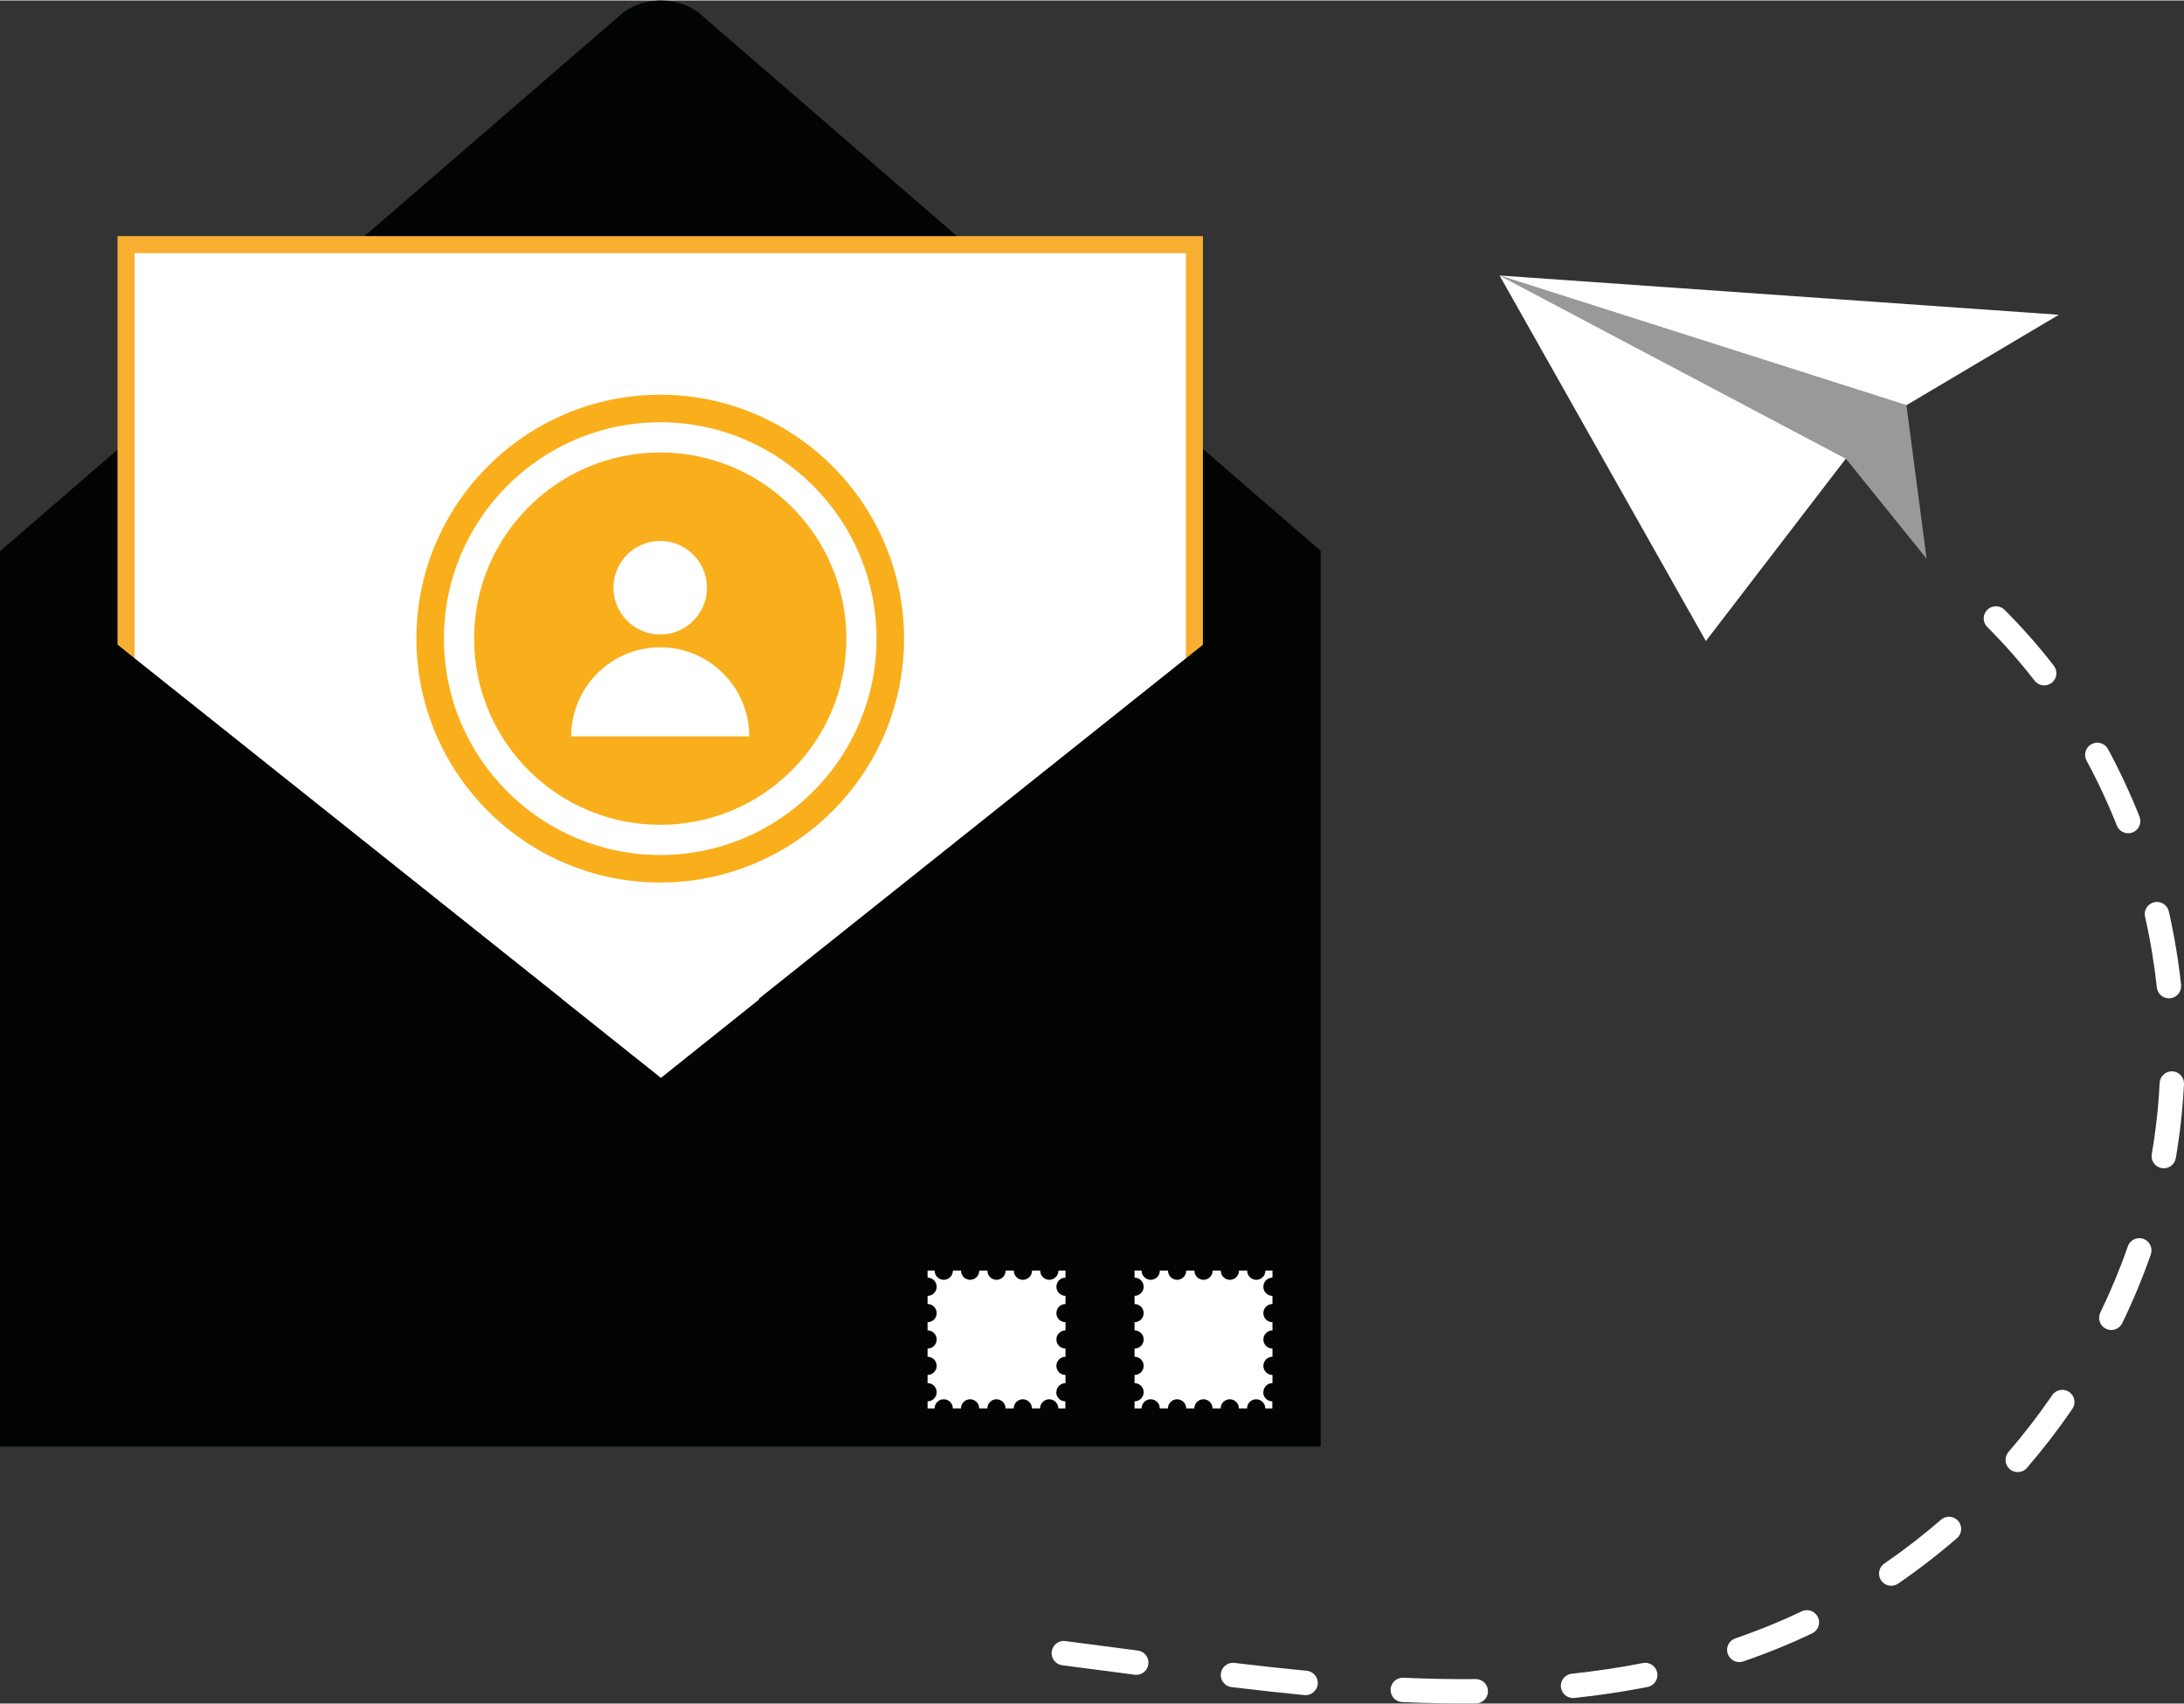
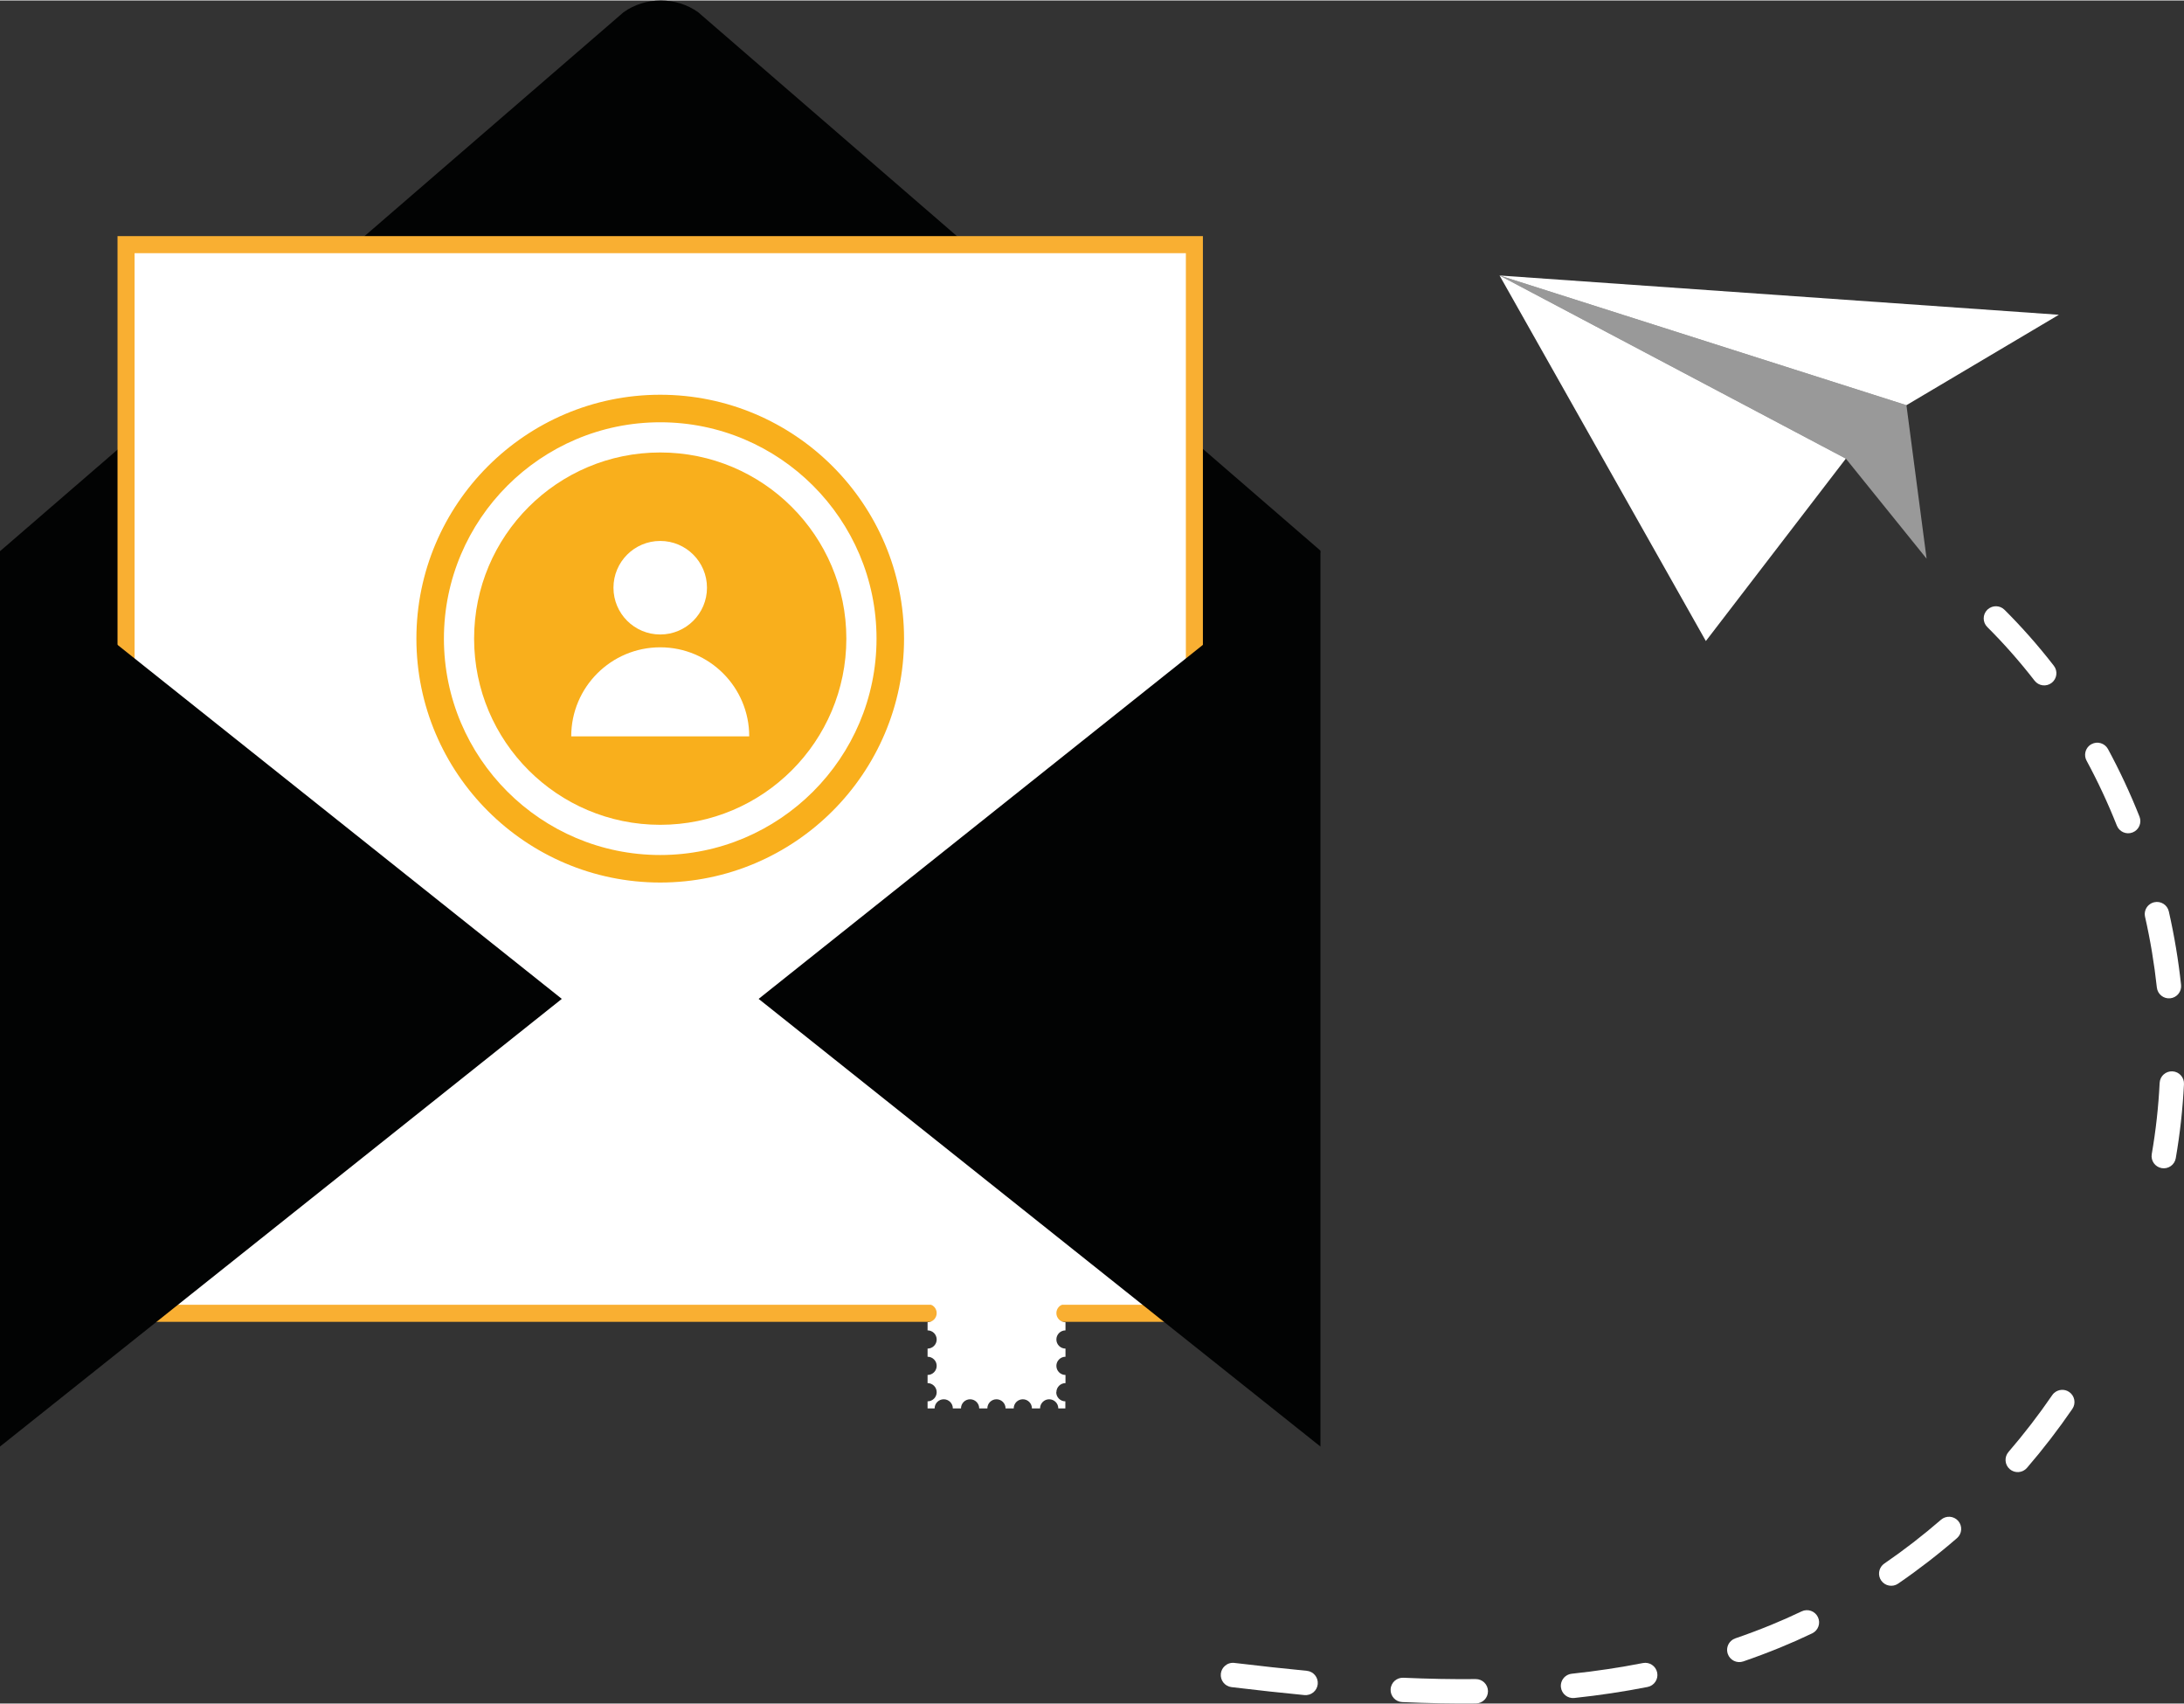
<svg xmlns="http://www.w3.org/2000/svg" id="_x2018_ëîé_x5F_1" viewBox="0 0 1000 779.57" width="550" height="429">
  <rect x="0" y="0" width="1000" height="779.57" fill="#333333" stroke="none" />
  <defs>
    <style>
      .cls-1 {
        fill: #f9af1c;
      }

      .cls-2 {
        fill: #fff;
      }

      .cls-3 {
        fill: #749dd3;
      }

      .cls-4 {
        fill: #f9af32;
      }

      .cls-5 {
        fill: #020303;
      }

      .cls-6 {
        opacity: .5;
      }
    </style>
  </defs>
  <g>
    <path class="cls-2" d="M910.19,278.69c2.19-1.94,5.53-1.86,7.63.23,3.84,3.82,7.61,7.83,11.23,11.91,3.91,4.41,7.73,9.02,11.36,13.71,1.89,2.44,1.44,5.94-1,7.82-2.44,1.89-5.94,1.44-7.83-1-3.48-4.49-7.14-8.91-10.89-13.14-3.46-3.91-7.08-7.75-10.76-11.41-2.18-2.17-2.19-5.71-.01-7.89.08-.08.17-.16.26-.24Z" />
-     <path class="cls-2" d="M483.38,752.34c1.16-1.03,2.74-1.57,4.41-1.36,9.87,1.26,19.91,2.58,29.62,3.87l3.6.48c3.05.4,5.2,3.21,4.8,6.26-.4,3.05-3.21,5.2-6.26,4.8l-3.6-.48c-9.69-1.28-19.72-2.61-29.57-3.86-3.06-.39-5.22-3.18-4.83-6.24.18-1.4.86-2.6,1.83-3.47Z" />
    <path class="cls-2" d="M956.59,341.15c.31-.28.66-.53,1.05-.73,2.71-1.47,6.09-.46,7.56,2.25,5.37,9.93,10.22,20.33,14.42,30.91,1.14,2.86-.26,6.11-3.13,7.24-2.86,1.14-6.11-.26-7.24-3.13-4.03-10.17-8.7-20.17-13.86-29.72-1.26-2.32-.69-5.15,1.2-6.83Z" />
    <path class="cls-2" d="M560.84,762.34c1.15-1.02,2.72-1.56,4.36-1.36,12.13,1.45,22.97,2.63,33.14,3.61,3.07.29,5.31,3.02,5.02,6.09-.29,3.07-3.02,5.31-6.09,5.02-10.26-.99-21.18-2.17-33.39-3.64-3.06-.37-5.24-3.14-4.88-6.2.17-1.41.85-2.64,1.84-3.51Z" />
    <path class="cls-2" d="M983.92,414.04c.68-.6,1.51-1.05,2.46-1.26,3-.68,5.99,1.2,6.67,4.2,2.51,11.06,4.4,22.38,5.61,33.63.33,3.06-1.88,5.81-4.95,6.14-3.06.33-5.81-1.89-6.14-4.95-1.17-10.82-2.98-21.71-5.4-32.36-.47-2.06.27-4.11,1.74-5.41Z" />
    <path class="cls-2" d="M638.6,769.17c1.05-.93,2.44-1.46,3.95-1.4,11.47.51,22.62.72,33.13.61,3.08-.03,5.6,2.44,5.63,5.52.03,3.08-2.44,5.6-5.52,5.63-10.71.11-22.06-.1-33.74-.62-3.08-.14-5.46-2.74-5.32-5.82.07-1.57.78-2.96,1.87-3.93Z" />
    <path class="cls-2" d="M990.72,491.59c1.05-.93,2.46-1.47,3.98-1.4,3.08.15,5.45,2.77,5.29,5.85-.57,11.38-1.83,22.79-3.76,33.91-.53,3.04-3.41,5.07-6.45,4.54-3.04-.53-5.07-3.41-4.54-6.45,1.85-10.68,3.07-21.63,3.61-32.57.08-1.56.79-2.94,1.87-3.9Z" />
    <path class="cls-2" d="M716.55,767.3c.84-.74,1.91-1.24,3.11-1.37,11.16-1.19,22.12-2.83,32.58-4.89,3.02-.6,5.96,1.37,6.55,4.4.59,3.02-1.37,5.95-4.4,6.55-10.78,2.12-22.07,3.82-33.55,5.04-3.06.33-5.81-1.89-6.14-4.96-.2-1.86.55-3.61,1.85-4.77Z" />
-     <path class="cls-2" d="M975.83,567.97c1.46-1.3,3.56-1.78,5.54-1.1,2.91,1.01,4.45,4.19,3.43,7.1-3.7,10.63-8.1,21.22-13.08,31.49-1.34,2.77-4.68,3.93-7.45,2.58-2.77-1.35-3.93-4.68-2.58-7.45,4.79-9.88,9.03-20.06,12.59-30.29.33-.93.87-1.73,1.56-2.34Z" />
    <path class="cls-2" d="M792.67,750.84c.53-.47,1.17-.85,1.89-1.1,5.51-1.89,11.02-3.96,16.37-6.15,4.69-1.92,9.4-4.01,14.01-6.21,2.78-1.33,6.11-.15,7.44,2.63,1.33,2.78.15,6.11-2.63,7.44-4.8,2.29-9.7,4.47-14.59,6.47-5.55,2.27-11.26,4.42-16.97,6.38-2.91,1-6.09-.55-7.09-3.47-.75-2.2-.06-4.54,1.58-5.99Z" />
    <path class="cls-2" d="M940.58,637.38c1.87-1.66,4.7-1.9,6.85-.42,2.54,1.74,3.19,5.21,1.45,7.75-6.39,9.32-13.38,18.4-20.78,26.99-2.01,2.33-5.53,2.6-7.87.59-2.33-2.01-2.6-5.53-.59-7.87,7.13-8.28,13.87-17.04,20.03-26.02.26-.39.57-.73.9-1.02Z" />
    <path class="cls-2" d="M862.23,715.93c.17-.15.35-.3.55-.43,8.95-6.14,17.69-12.89,25.97-20.07,2.33-2.02,5.85-1.76,7.87.56,2.02,2.33,1.76,5.86-.56,7.87-8.6,7.45-17.67,14.46-26.96,20.83-2.54,1.74-6.01,1.1-7.76-1.44-1.61-2.35-1.18-5.49.89-7.33Z" />
    <polygon class="cls-2" points="686.61 125.89 768.03 270.11 781.07 293.22 798.81 270.11 845.17 209.72 686.61 125.89" />
    <polygon class="cls-2" points="686.61 125.89 872.91 185.26 942.7 143.87 686.61 125.89" />
    <g class="cls-6">
      <polygon class="cls-2" points="686.61 125.89 845.17 209.72 882.14 255.52 872.91 185.26 686.61 125.89" />
    </g>
  </g>
  <path class="cls-3" d="M180.49,548.8h-.93c-3.08,0-5.58-2.5-5.57-5.58,0-3.08,2.5-5.57,5.58-5.57h.94c10.73,0,21.6-.22,32.29-.67,3.09-.13,5.68,2.26,5.8,5.34.13,3.08-2.26,5.68-5.34,5.8-10.85.45-21.87.68-32.76.68Z" />
  <path class="cls-3" d="M134.97,547.49c-.11,0-.22,0-.33,0-11.16-.64-22.46-1.53-33.6-2.64-3.07-.31-5.3-3.04-5-6.1.31-3.07,3.03-5.3,6.1-5,10.98,1.1,22.13,1.97,33.13,2.61,3.08.18,5.43,2.81,5.25,5.89-.17,2.97-2.63,5.26-5.56,5.26Z" />
  <path class="cls-3" d="M257.52,545c-2.83,0-5.26-2.15-5.54-5.03-.3-3.07,1.93-5.8,5-6.1,11-1.09,22.09-2.44,32.98-4.01,3.05-.44,5.88,1.68,6.32,4.73.44,3.05-1.68,5.88-4.73,6.32-11.05,1.59-22.31,2.96-33.46,4.07-.19.02-.37.03-.56.03Z" />
  <path class="cls-3" d="M57.35,539.19c-.29,0-.58-.02-.87-.07-11.05-1.73-22.21-3.72-33.18-5.91-3.02-.6-4.98-3.54-4.38-6.56.6-3.02,3.54-4.98,6.56-4.38,10.81,2.16,21.82,4.12,32.71,5.83,3.04.48,5.12,3.33,4.65,6.37-.43,2.75-2.8,4.72-5.5,4.72Z" />
  <path class="cls-3" d="M334.7,533.29c-2.59,0-4.92-1.82-5.46-4.46-.62-3.02,1.32-5.97,4.34-6.59,10.83-2.22,21.72-4.72,32.37-7.42,2.99-.76,6.02,1.05,6.78,4.04.76,2.99-1.05,6.02-4.04,6.78-10.81,2.74-21.87,5.28-32.87,7.54-.38.08-.76.12-1.13.12Z" />
  <path class="cls-3" d="M410.2,513.51c-2.36,0-4.55-1.51-5.31-3.87-.94-2.93.67-6.07,3.61-7.02,10.52-3.38,21.07-7.04,31.36-10.9,2.89-1.08,6.1.38,7.18,3.27,1.08,2.89-.38,6.1-3.27,7.18-10.45,3.91-21.17,7.64-31.86,11.07-.57.18-1.14.27-1.71.27Z" />
  <path class="cls-3" d="M483.07,485.53c-2.13,0-4.16-1.22-5.09-3.29-1.27-2.81-.02-6.11,2.79-7.38,10.07-4.54,20.13-9.38,29.9-14.39,2.74-1.41,6.1-.32,7.51,2.42,1.4,2.74.32,6.1-2.42,7.51-9.93,5.09-20.16,10.01-30.4,14.63-.74.34-1.52.49-2.29.49Z" />
  <path class="cls-3" d="M552.29,449.48c-1.91,0-3.78-.99-4.82-2.76-1.56-2.66-.67-6.07,1.99-7.63,9.13-5.35,18.44-11.01,28.45-17.29,2.61-1.64,6.05-.85,7.69,1.76,1.64,2.61.85,6.05-1.76,7.69-10.11,6.34-19.51,12.05-28.74,17.47-.89.52-1.86.77-2.82.77Z" />
  <path class="cls-5" d="M604.6,251.84l-14.87,92.23-2.85,17.7c0,13.71-29.28,194.26-44.45,194.26l-239.84-165.72L36.41,575c-15.16,0-31.11-194.3-31.11-208l-1.06-22.92L0,252.1l42.79-36.98L285.48,5.41c10.01-7.21,24.21-7.21,34.22,0l242.46,209.72,42.44,36.71Z" />
  <rect class="cls-2" x="57.72" y="111.77" width="489.16" height="489.16" />
  <path class="cls-4" d="M550.79,604.84H53.81V107.86h496.97v496.97ZM61.62,597.03h481.36V115.67H61.62v481.36Z" />
-   <polygon class="cls-5" points="302.63 493.18 0 252.1 0 661.94 604.6 661.94 604.6 252.1 302.63 493.18" />
  <polygon class="cls-5" points="0 252.1 0 661.94 257.24 457.02 0 252.1" />
  <polygon class="cls-5" points="604.6 252.1 604.6 661.94 347.36 457.02 604.6 252.1" />
  <g>
-     <path class="cls-2" d="M578.46,637.07c0-2.3,1.87-4.17,4.17-4.17v-3.73c-2.3,0-4.17-1.87-4.17-4.17s1.87-4.17,4.17-4.17v-3.73c-2.3,0-4.17-1.87-4.17-4.17s1.87-4.17,4.17-4.17v-3.73c-2.3,0-4.17-1.87-4.17-4.17s1.87-4.17,4.17-4.17v-3.73c-2.3,0-4.17-1.87-4.17-4.17s1.87-4.17,4.17-4.17v-3.23h-3.24s0,.04,0,.06c0,2.3-1.87,4.17-4.17,4.17s-4.17-1.87-4.17-4.17c0-.02,0-.04,0-.06h-3.74s0,.04,0,.06c0,2.3-1.87,4.17-4.17,4.17s-4.17-1.87-4.17-4.17c0-.02,0-.04,0-.06h-3.74s0,.04,0,.06c0,2.3-1.87,4.17-4.17,4.17s-4.17-1.87-4.17-4.17c0-.02,0-.04,0-.06h-3.74s0,.04,0,.06c0,2.3-1.87,4.17-4.17,4.17s-4.17-1.87-4.17-4.17c0-.02,0-.04,0-.06h-3.74s0,.04,0,.06c0,2.3-1.87,4.17-4.17,4.17s-4.17-1.87-4.17-4.17c0-.02,0-.04,0-.06h-3.24v3.23c2.3,0,4.17,1.87,4.17,4.17s-1.87,4.17-4.17,4.17v3.73c2.3,0,4.17,1.87,4.17,4.17s-1.87,4.17-4.17,4.17v3.73c2.3,0,4.17,1.87,4.17,4.17s-1.87,4.17-4.17,4.17v3.73c2.3,0,4.17,1.87,4.17,4.17s-1.87,4.17-4.17,4.17v3.73c2.3,0,4.17,1.87,4.17,4.17s-1.87,4.17-4.17,4.17v3.23h3.23c0-2.3,1.87-4.17,4.17-4.17s4.17,1.87,4.17,4.17h3.73c0-2.3,1.87-4.17,4.17-4.17s4.17,1.87,4.17,4.17h3.73c0-2.3,1.87-4.17,4.17-4.17s4.17,1.87,4.17,4.17h3.73c0-2.3,1.87-4.17,4.17-4.17s4.17,1.87,4.17,4.17h3.73c0-2.3,1.87-4.17,4.17-4.17s4.17,1.87,4.17,4.17h3.23v-3.23c-2.3,0-4.17-1.87-4.17-4.17Z" />
    <path class="cls-2" d="M483.69,637.07c0-2.3,1.87-4.17,4.17-4.17v-3.73c-2.3,0-4.17-1.87-4.17-4.17s1.87-4.17,4.17-4.17v-3.73c-2.3,0-4.17-1.87-4.17-4.17s1.87-4.17,4.17-4.17v-3.73c-2.3,0-4.17-1.87-4.17-4.17s1.87-4.17,4.17-4.17v-3.73c-2.3,0-4.17-1.87-4.17-4.17s1.87-4.17,4.17-4.17v-3.23h-3.24s0,.04,0,.06c0,2.3-1.87,4.17-4.17,4.17s-4.17-1.87-4.17-4.17c0-.02,0-.04,0-.06h-3.74s0,.04,0,.06c0,2.3-1.87,4.17-4.17,4.17s-4.17-1.87-4.17-4.17c0-.02,0-.04,0-.06h-3.74s0,.04,0,.06c0,2.3-1.87,4.17-4.17,4.17s-4.17-1.87-4.17-4.17c0-.02,0-.04,0-.06h-3.74s0,.04,0,.06c0,2.3-1.87,4.17-4.17,4.17s-4.17-1.87-4.17-4.17c0-.02,0-.04,0-.06h-3.74s0,.04,0,.06c0,2.3-1.87,4.17-4.17,4.17s-4.17-1.87-4.17-4.17c0-.02,0-.04,0-.06h-3.24v3.23c2.3,0,4.17,1.87,4.17,4.17s-1.87,4.17-4.17,4.17v3.73c2.3,0,4.17,1.87,4.17,4.17s-1.87,4.17-4.17,4.17v3.73c2.3,0,4.17,1.87,4.17,4.17s-1.87,4.17-4.17,4.17v3.73c2.3,0,4.17,1.87,4.17,4.17s-1.87,4.17-4.17,4.17v3.73c2.3,0,4.17,1.87,4.17,4.17s-1.87,4.17-4.17,4.17v3.23h3.23c0-2.3,1.87-4.17,4.17-4.17s4.17,1.87,4.17,4.17h3.73c0-2.3,1.87-4.17,4.17-4.17s4.17,1.87,4.17,4.17h3.73c0-2.3,1.87-4.17,4.17-4.17s4.17,1.87,4.17,4.17h3.73c0-2.3,1.87-4.17,4.17-4.17s4.17,1.87,4.17,4.17h3.73c0-2.3,1.87-4.17,4.17-4.17s4.17,1.87,4.17,4.17h3.23v-3.23c-2.3,0-4.17-1.87-4.17-4.17Z" />
  </g>
  <circle class="cls-1" cx="302.3" cy="292.12" r="85.22" />
  <path class="cls-1" d="M302.3,403.76c-61.56,0-111.64-50.08-111.64-111.64s50.08-111.64,111.64-111.64,111.64,50.08,111.64,111.64-50.08,111.64-111.64,111.64ZM302.3,193.08c-54.61,0-99.04,44.43-99.04,99.04s44.43,99.04,99.04,99.04,99.04-44.43,99.04-99.04-44.43-99.04-99.04-99.04Z" />
  <g>
    <circle class="cls-2" cx="302.3" cy="268.81" r="21.41" />
    <path class="cls-2" d="M302.3,296.09c-22.5,0-40.75,18.24-40.75,40.75h81.5c0-22.5-18.24-40.75-40.75-40.75Z" />
  </g>
</svg>